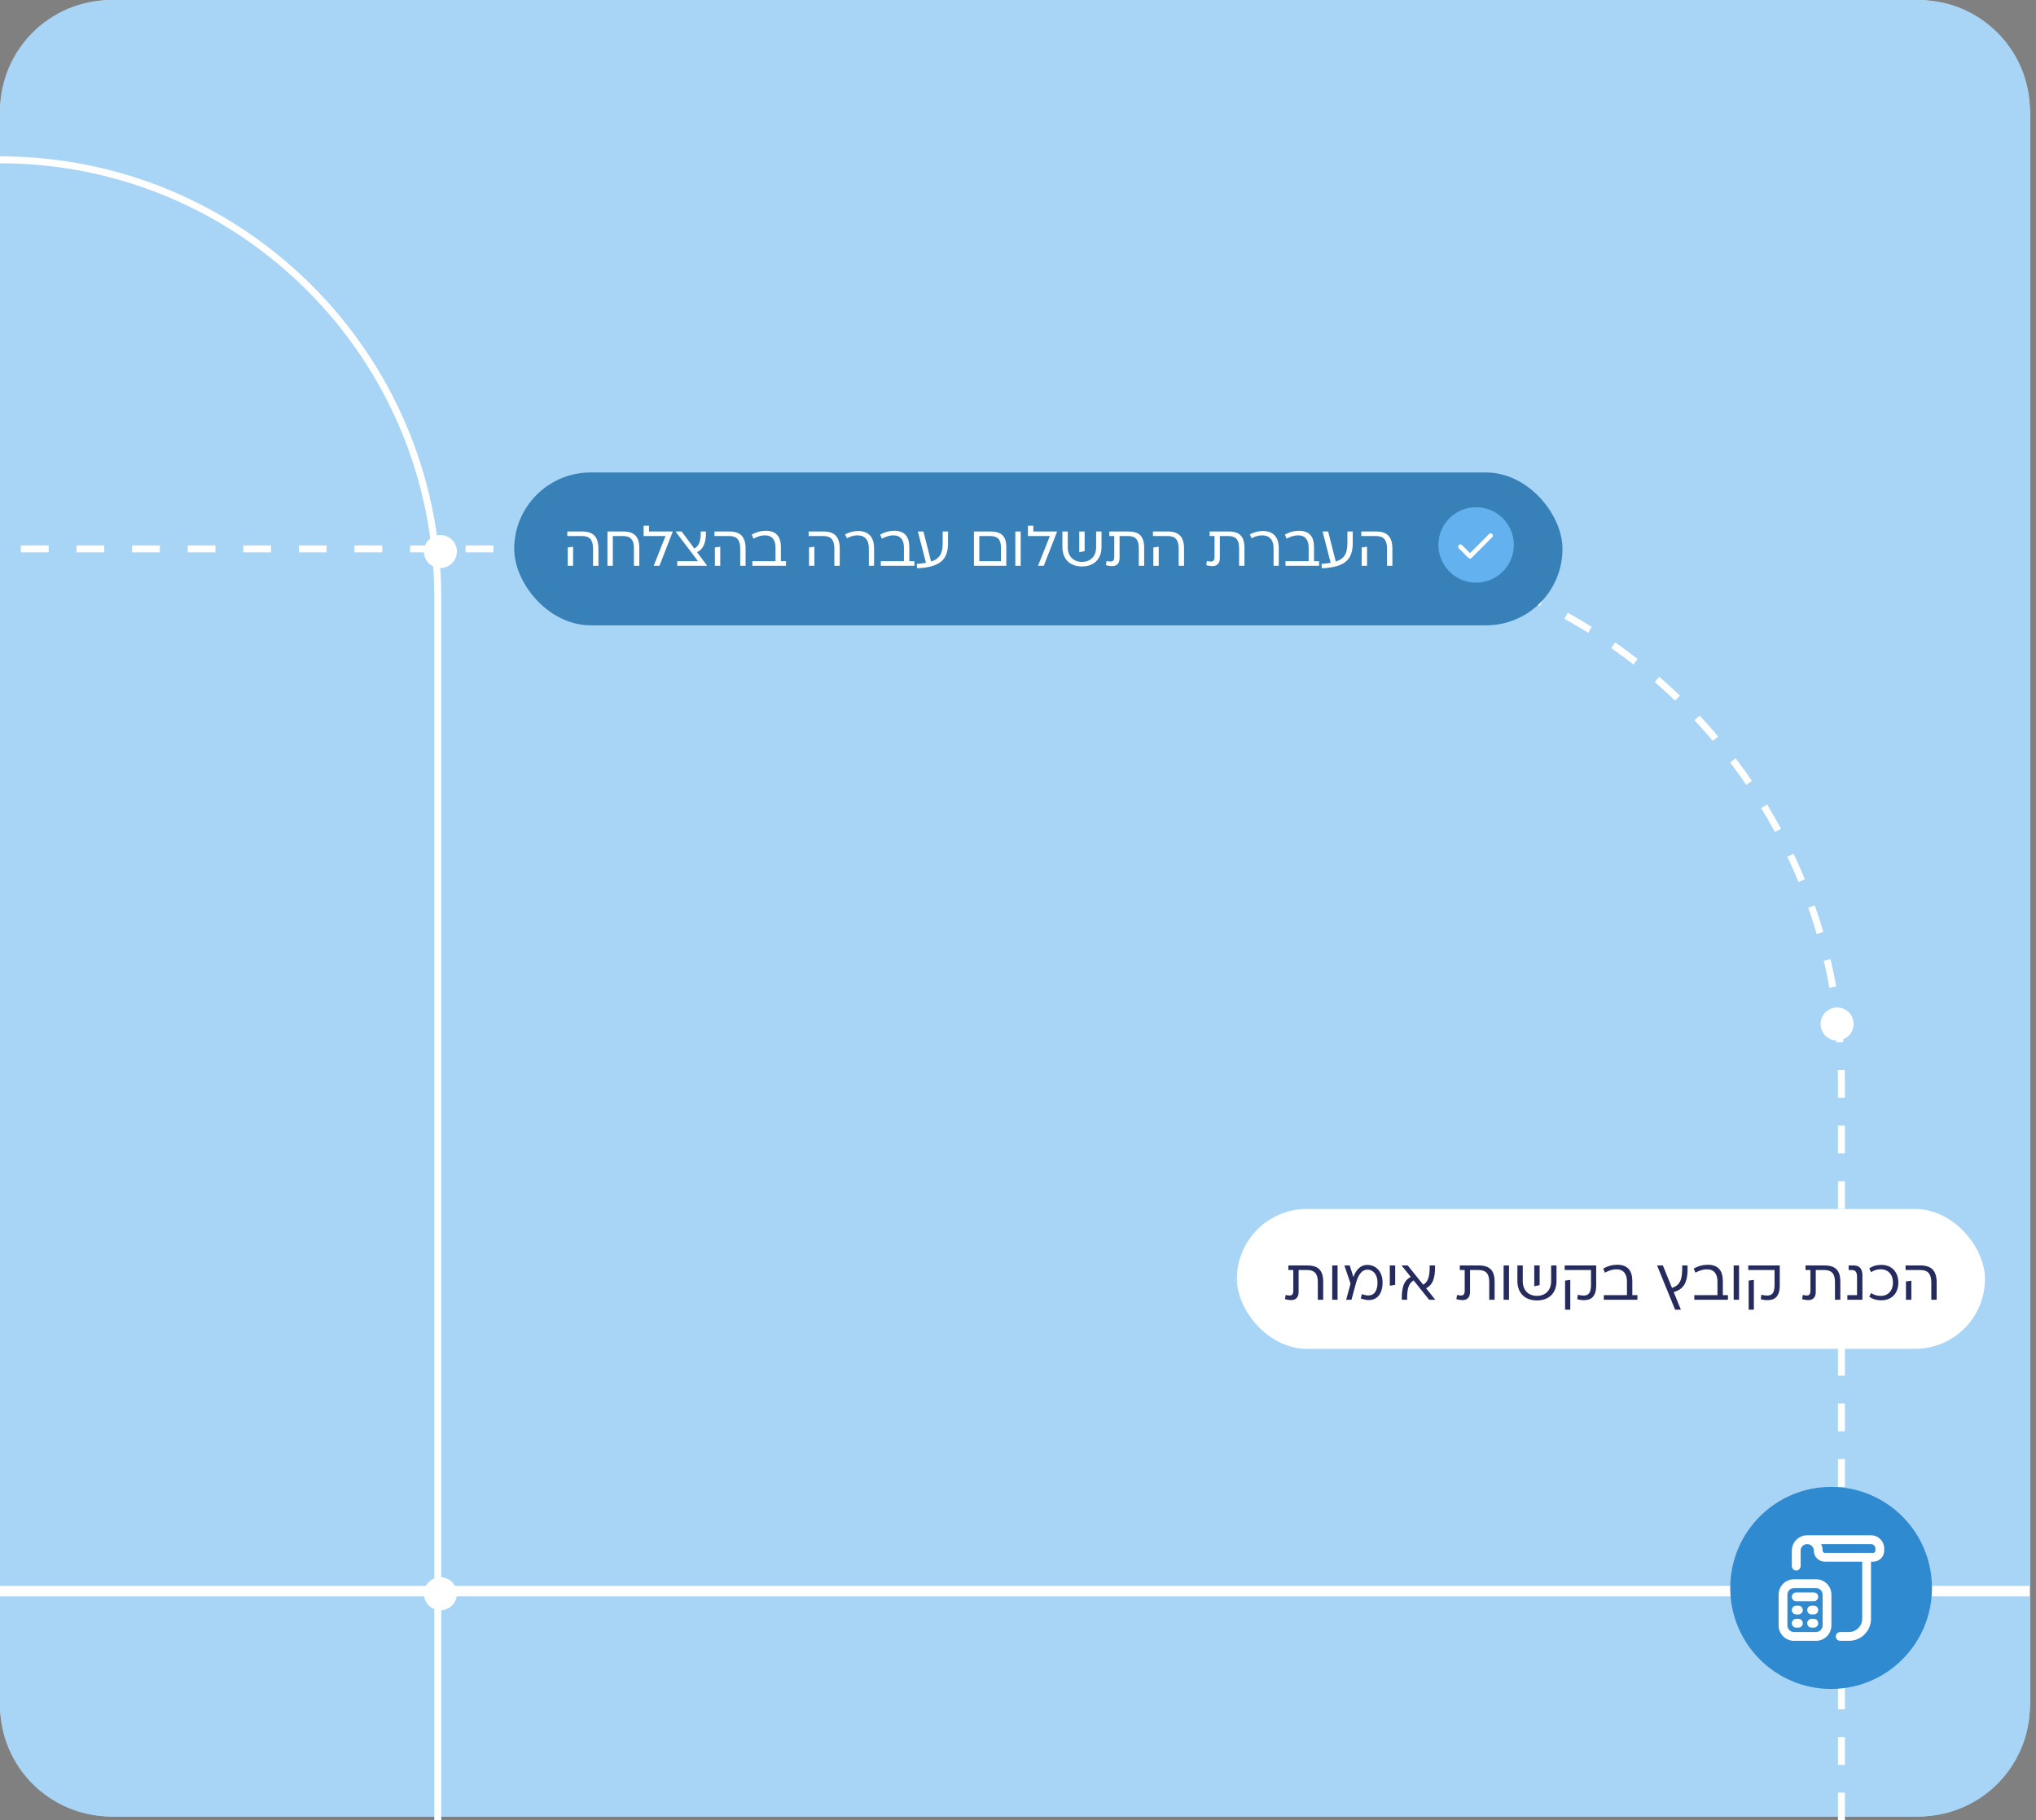
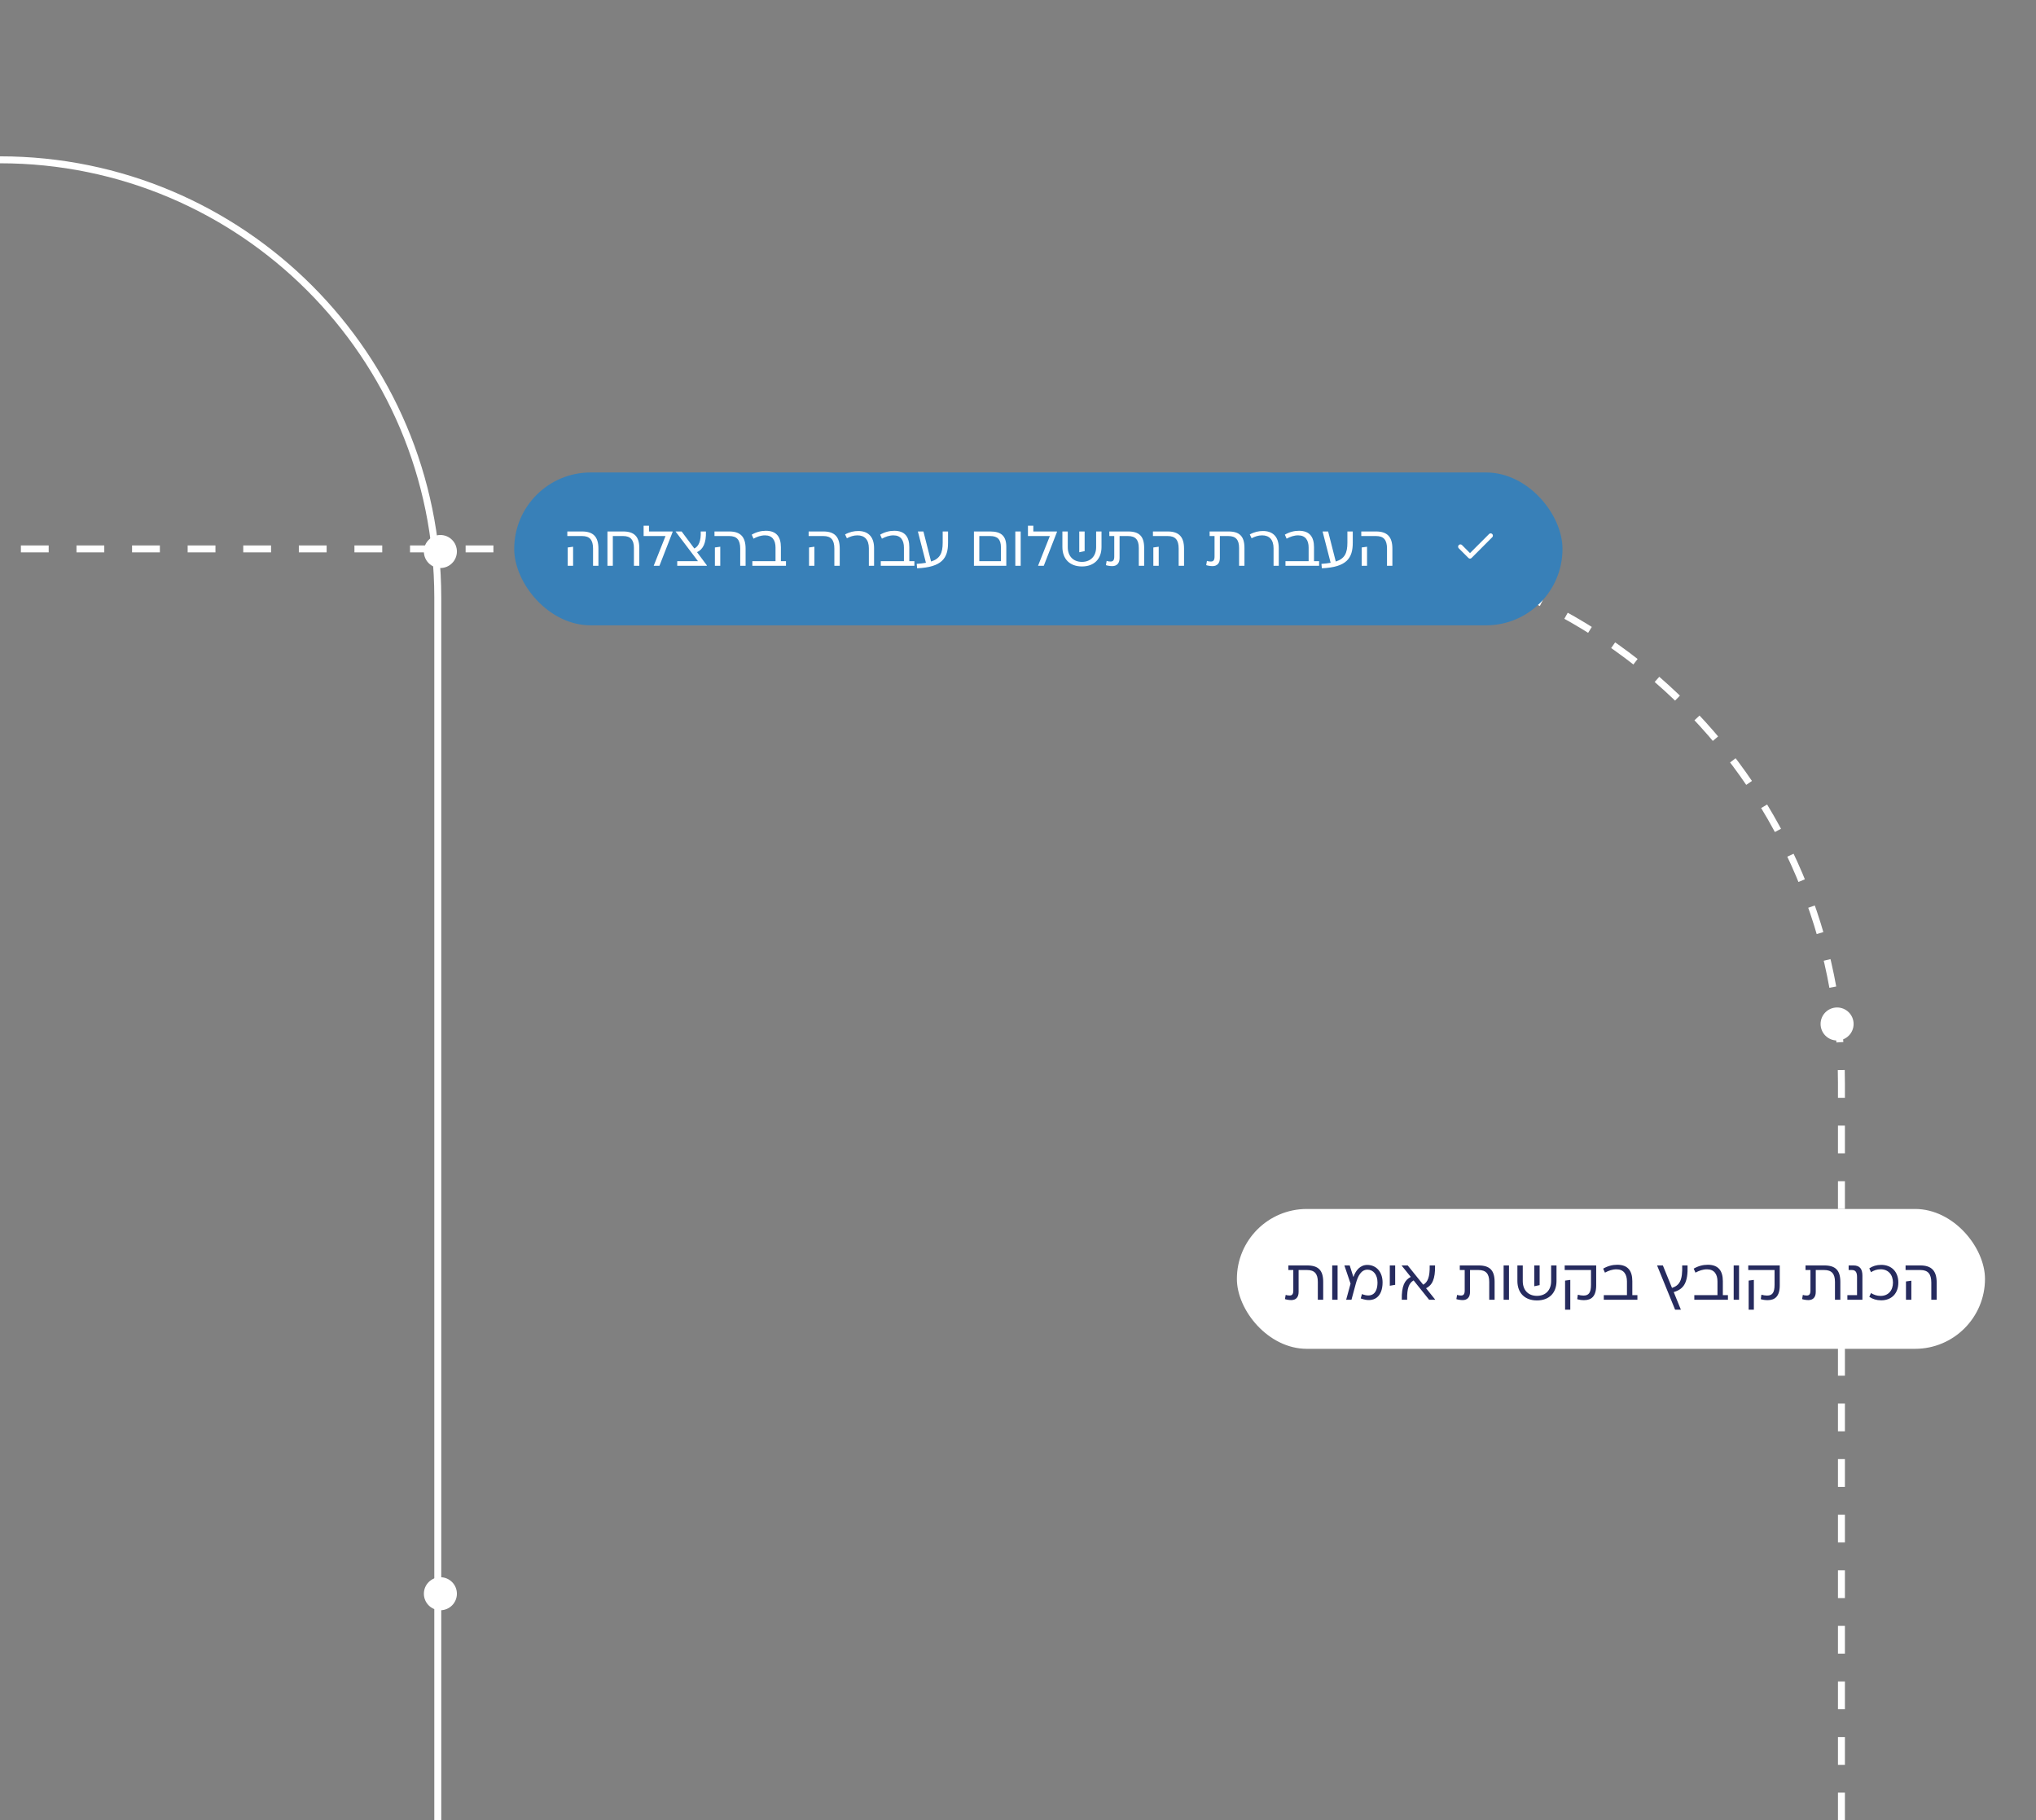
<svg xmlns="http://www.w3.org/2000/svg" width="293" height="262" viewBox="0 0 293 262" fill="none">
  <rect x="0" y="0" width="293" height="262" fill="#808080" stroke="none" />
-   <path d="M275.69 0C284.771 0 292.133 7.361 292.134 16.442V244.997C292.134 254.078 284.771 261.44 275.69 261.44H16.442C7.361 261.44 -0 254.078 -0 244.997V16.442C-3.27741e-05 7.362 7.361 0 16.442 0H275.69Z" fill="white" />
-   <path d="M292.134 245.44C292.133 254.277 284.97 261.44 276.134 261.44H16C7.163 261.44 -0 254.277 -0 245.44V229.75H292.134V245.44ZM276.134 0C284.97 0 292.134 7.164 292.134 16V228.25H-0V16C-0 7.163 7.163 1.65328e-07 16 0H276.134Z" fill="#A8D4F6" />
  <path d="M265 262V155.903C265 113.431 230.569 79 188.097 79H0" stroke="white" stroke-dasharray="4 4" />
  <path d="M63 262V86C63 51.206 34.794 23 0 23V23" stroke="white" />
-   <ellipse cx="263.513" cy="228.54" rx="14.514" ry="14.54" fill="#308AD0" />
  <g clip-path="url(#clip0_81_815)">
-     <path d="M269.254 220.963H260.076C258.855 220.963 257.861 221.957 257.861 223.178V225.394C257.861 225.743 258.144 226.027 258.494 226.027C258.843 226.027 259.127 225.743 259.127 225.394V223.178C259.127 222.655 259.553 222.229 260.076 222.229C260.6 222.229 261.026 222.655 261.026 223.178C261.026 224.051 261.736 224.761 262.608 224.761H267.988V232.989C267.988 234.036 267.136 234.888 266.089 234.888H264.824C264.474 234.888 264.191 235.172 264.191 235.521C264.191 235.871 264.474 236.154 264.824 236.154H266.089C267.835 236.154 269.254 234.734 269.254 232.989V224.761H269.571C270.443 224.761 271.153 224.051 271.153 223.178V222.862C271.153 221.815 270.301 220.963 269.254 220.963ZM269.887 223.178C269.887 223.353 269.745 223.495 269.571 223.495H262.608C262.433 223.495 262.292 223.353 262.292 223.178C262.292 222.838 262.214 222.517 262.078 222.229H269.254C269.603 222.229 269.887 222.513 269.887 222.862V223.178ZM261.342 227.293H258.177C256.956 227.293 255.962 228.286 255.962 229.508V233.939C255.962 235.16 256.956 236.154 258.177 236.154H261.342C262.564 236.154 263.558 235.16 263.558 233.939V229.508C263.558 228.286 262.564 227.293 261.342 227.293ZM262.292 233.939C262.292 234.462 261.866 234.888 261.342 234.888H258.177C257.654 234.888 257.228 234.462 257.228 233.939V229.508C257.228 228.985 257.654 228.559 258.177 228.559H261.342C261.866 228.559 262.292 228.985 262.292 229.508V233.939ZM261.659 229.824C261.659 230.174 261.375 230.457 261.026 230.457H258.494C258.144 230.457 257.861 230.174 257.861 229.824C257.861 229.475 258.144 229.192 258.494 229.192H261.026C261.375 229.192 261.659 229.475 261.659 229.824ZM261.659 231.723C261.659 232.073 261.375 232.356 261.026 232.356H260.709C260.36 232.356 260.076 232.073 260.076 231.723C260.076 231.374 260.36 231.09 260.709 231.09H261.026C261.375 231.09 261.659 231.374 261.659 231.723ZM259.443 231.723C259.443 232.073 259.16 232.356 258.81 232.356H258.494C258.144 232.356 257.861 232.073 257.861 231.723C257.861 231.374 258.144 231.09 258.494 231.09H258.81C259.16 231.09 259.443 231.374 259.443 231.723ZM261.659 233.622C261.659 233.972 261.375 234.255 261.026 234.255H260.709C260.36 234.255 260.076 233.972 260.076 233.622C260.076 233.273 260.36 232.989 260.709 232.989H261.026C261.375 232.989 261.659 233.273 261.659 233.622ZM259.443 233.622C259.443 233.972 259.16 234.255 258.81 234.255H258.494C258.144 234.255 257.861 233.972 257.861 233.622C257.861 233.273 258.144 232.989 258.494 232.989H258.81C259.16 232.989 259.443 233.273 259.443 233.622Z" fill="white" />
-   </g>
+     </g>
  <circle cx="264.376" cy="147.376" r="2.376" fill="white" />
  <circle cx="63.376" cy="229.376" r="2.376" fill="white" />
  <circle cx="63.376" cy="79.376" r="2.376" fill="white" />
  <rect x="74" y="68" width="150.857" height="22" rx="11" fill="#3880B8" />
  <path d="M81.643 77.149V76.491H83.766C85.379 76.491 86.119 77.264 86.119 78.959V81.428H85.346V78.959C85.346 77.7 84.86 77.149 83.766 77.149H81.643ZM81.701 81.428V78.795L82.474 78.688V81.428H81.701ZM87.417 76.491H89.68C91.26 76.491 92 77.223 92 78.844V81.428H91.227V78.844C91.227 77.709 90.742 77.149 89.68 77.149H88.191V81.428H87.417V76.491ZM93.396 75.668V76.491H96.794V76.573L94.902 81.428H94.087V81.395L95.774 77.149H92.623V75.668H93.396ZM100.308 79.469L101.715 81.354V81.428H97.461V80.769H100.448L97.23 76.515V76.491H98.094L99.921 78.943C100.546 78.638 100.892 77.865 100.843 76.491H101.591C101.641 78.136 101.18 79.074 100.308 79.469ZM102.821 77.149V76.491H104.944C106.557 76.491 107.298 77.264 107.298 78.959V81.428H106.524V78.959C106.524 77.7 106.039 77.149 104.944 77.149H102.821ZM102.879 81.428V78.795L103.653 78.688V81.428H102.879ZM112.378 78.754V80.769H113.11V81.428H108.272V80.769H111.605V78.803C111.605 77.766 111.152 77.05 110.099 77.05C109.49 77.05 108.955 77.248 108.437 77.528L108.182 76.951C108.832 76.573 109.515 76.392 110.214 76.392C111.761 76.392 112.378 77.297 112.378 78.754ZM116.37 77.149V76.491H118.493C120.105 76.491 120.846 77.264 120.846 78.959V81.428H120.072V78.959C120.072 77.7 119.587 77.149 118.493 77.149H116.37ZM116.427 81.428V78.795L117.201 78.688V81.428H116.427ZM125.787 78.877V81.428H125.038V78.91C125.038 77.659 124.412 77.05 123.392 77.05C122.824 77.05 122.347 77.223 121.878 77.47L121.615 76.919C122.273 76.556 122.898 76.425 123.516 76.425C124.84 76.425 125.787 77.165 125.787 78.877ZM130.858 78.754V80.769H131.59V81.428H126.752V80.769H130.085V78.803C130.085 77.766 129.632 77.05 128.579 77.05C127.97 77.05 127.435 77.248 126.917 77.528L126.662 76.951C127.312 76.573 127.995 76.392 128.694 76.392C130.241 76.392 130.858 77.297 130.858 78.754ZM135.662 78.103V76.491H136.435V78.103C136.435 80.325 135.571 81.633 131.984 81.79L131.926 81.156C132.428 81.123 132.872 81.066 133.251 81L132.091 76.491H132.889L133.992 80.819C135.267 80.407 135.662 79.618 135.662 78.103ZM140.159 76.491H142.504C144.125 76.491 144.816 77.182 144.816 78.712V81.428H140.159V76.491ZM140.932 77.149V80.769H144.042V78.77C144.042 77.659 143.573 77.149 142.495 77.149H140.932ZM146.114 76.491H146.887V81.428H146.114V76.491ZM148.706 75.668V76.491H152.104V76.573L150.211 81.428H149.397V81.395L151.084 77.149H147.932V75.668H148.706ZM157.744 78.745V76.491H158.517V78.729C158.517 80.457 157.447 81.526 155.703 81.526C153.958 81.526 152.889 80.457 152.889 78.729V76.491H153.662V78.745C153.662 80.045 154.452 80.868 155.703 80.868C156.954 80.868 157.744 80.045 157.744 78.745ZM155.316 76.491H156.09V79.321L155.316 79.486V76.491ZM159.645 76.491H162.344C163.965 76.491 164.656 77.198 164.656 78.861V81.428H163.883V78.861C163.883 77.692 163.414 77.149 162.327 77.149H161.118V80.309C161.118 81.107 160.69 81.477 160.065 81.477C159.777 81.477 159.382 81.419 159.151 81.337L159.258 80.728C159.423 80.786 159.596 80.819 159.826 80.819C160.205 80.819 160.353 80.597 160.353 80.095V77.149H159.645V76.491ZM165.919 77.149V76.491H168.042C169.655 76.491 170.396 77.264 170.396 78.959V81.428H169.622V78.959C169.622 77.7 169.137 77.149 168.042 77.149H165.919ZM165.977 81.428V78.795L166.751 78.688V81.428H165.977ZM174.077 76.491H176.776C178.397 76.491 179.088 77.198 179.088 78.861V81.428H178.315V78.861C178.315 77.692 177.846 77.149 176.76 77.149H175.55V80.309C175.55 81.107 175.122 81.477 174.497 81.477C174.209 81.477 173.814 81.419 173.584 81.337L173.69 80.728C173.855 80.786 174.028 80.819 174.258 80.819C174.637 80.819 174.785 80.597 174.785 80.095V77.149H174.077V76.491ZM184.027 78.877V81.428H183.278V78.91C183.278 77.659 182.653 77.05 181.633 77.05C181.065 77.05 180.588 77.223 180.119 77.47L179.855 76.919C180.514 76.556 181.139 76.425 181.756 76.425C183.081 76.425 184.027 77.165 184.027 78.877ZM189.099 78.754V80.769H189.831V81.428H184.993V80.769H188.325V78.803C188.325 77.766 187.873 77.05 186.82 77.05C186.211 77.05 185.676 77.248 185.157 77.528L184.902 76.951C185.552 76.573 186.235 76.392 186.935 76.392C188.482 76.392 189.099 77.297 189.099 78.754ZM193.903 78.103V76.491H194.676V78.103C194.676 80.325 193.812 81.633 190.225 81.79L190.167 81.156C190.669 81.123 191.113 81.066 191.492 81L190.331 76.491H191.13L192.232 80.819C193.508 80.407 193.903 79.618 193.903 78.103ZM195.901 77.149V76.491H198.023C199.636 76.491 200.377 77.264 200.377 78.959V81.428H199.603V78.959C199.603 77.7 199.118 77.149 198.023 77.149H195.901ZM195.958 81.428V78.795L196.732 78.688V81.428H195.958Z" fill="white" />
-   <circle cx="212.428" cy="78.428" r="5.428" fill="#63B2EF" />
  <path d="M211.546 79.605L214.292 76.859C214.357 76.794 214.433 76.762 214.519 76.762C214.605 76.762 214.681 76.794 214.746 76.859C214.811 76.924 214.843 77.001 214.843 77.09C214.843 77.179 214.811 77.256 214.746 77.321L211.773 80.301C211.708 80.366 211.633 80.399 211.546 80.399C211.46 80.399 211.384 80.366 211.319 80.301L209.926 78.908C209.861 78.843 209.83 78.766 209.833 78.677C209.836 78.589 209.869 78.511 209.934 78.447C209.999 78.382 210.076 78.349 210.165 78.349C210.254 78.35 210.331 78.382 210.396 78.447L211.546 79.605Z" fill="white" />
  <rect x="178" y="174" width="107.659" height="20.128" rx="10.064" fill="white" />
  <path d="M185.41 182.127H188.109C189.73 182.127 190.421 182.835 190.421 184.497V187.064H189.648V184.497C189.648 183.329 189.179 182.786 188.092 182.786H186.883V185.945C186.883 186.744 186.455 187.114 185.83 187.114C185.542 187.114 185.147 187.056 184.916 186.974L185.023 186.365C185.188 186.423 185.361 186.456 185.591 186.456C185.97 186.456 186.118 186.233 186.118 185.731V182.786H185.41V182.127ZM191.717 182.127H192.491V187.064H191.717V182.127ZM196.761 182.053C198.086 182.053 198.966 183.09 198.966 184.571C198.966 186.637 197.732 187.591 195.823 186.875L195.996 186.25C197.452 186.818 198.234 186.135 198.234 184.571C198.234 183.452 197.625 182.736 196.794 182.736C195.881 182.736 195.42 183.633 195.124 184.719L194.49 187.064H193.725L194.358 184.752L193.47 182.127H194.235L194.77 183.798C195.099 182.827 195.757 182.053 196.761 182.053ZM200.006 185.049V182.127H200.78V184.917L200.006 185.049ZM205.227 185.411L206.527 187.032V187.064H205.663L203.433 184.283C202.783 184.645 202.462 185.394 202.503 187.064H201.73C201.689 185.09 202.141 184.226 203.022 183.781L201.722 182.16V182.127H202.586L204.815 184.9C205.465 184.538 205.778 183.79 205.745 182.127H206.519C206.56 184.094 206.107 184.966 205.227 185.411ZM210.078 182.127H212.777C214.398 182.127 215.089 182.835 215.089 184.497V187.064H214.315V184.497C214.315 183.329 213.846 182.786 212.76 182.786H211.551V185.945C211.551 186.744 211.123 187.114 210.497 187.114C210.21 187.114 209.815 187.056 209.584 186.974L209.691 186.365C209.856 186.423 210.028 186.456 210.259 186.456C210.637 186.456 210.785 186.233 210.785 185.731V182.786H210.078V182.127ZM216.385 182.127H217.159V187.064H216.385V182.127ZM223.223 184.382V182.127H223.996V184.366C223.996 186.094 222.927 187.163 221.182 187.163C219.438 187.163 218.368 186.094 218.368 184.366V182.127H219.141V184.382C219.141 185.682 219.931 186.505 221.182 186.505C222.433 186.505 223.223 185.682 223.223 184.382ZM220.795 182.127H221.569V184.958L220.795 185.123V182.127ZM225.174 182.786V182.127H229.707V184.983C229.707 186.587 229.008 187.122 227.971 187.122C227.601 187.122 227.297 187.081 226.976 186.982L227.066 186.34C227.321 186.414 227.617 186.464 227.872 186.464C228.621 186.464 228.959 186.077 228.959 184.909V182.786H225.174ZM225.231 184.308L225.98 184.209V188.496H225.231V184.308ZM234.907 184.39V186.406H235.639V187.064H230.801V186.406H234.134V184.44C234.134 183.403 233.681 182.687 232.628 182.687C232.019 182.687 231.484 182.884 230.966 183.164L230.711 182.588C231.361 182.21 232.044 182.029 232.743 182.029C234.29 182.029 234.907 182.934 234.907 184.39ZM242.083 182.127H242.856C242.939 184.662 242.28 185.542 240.865 185.962L241.886 188.472V188.496H241.063L238.479 182.152V182.127H239.302L240.618 185.361C241.713 184.991 242.149 184.267 242.083 182.127ZM247.934 184.39V186.406H248.667V187.064H243.828V186.406H247.161V184.44C247.161 183.403 246.708 182.687 245.655 182.687C245.046 182.687 244.511 182.884 243.993 183.164L243.738 182.588C244.388 182.21 245.071 182.029 245.77 182.029C247.317 182.029 247.934 182.934 247.934 184.39ZM249.493 182.127H250.266V187.064H249.493V182.127ZM251.591 182.786V182.127H256.125V184.983C256.125 186.587 255.425 187.122 254.388 187.122C254.018 187.122 253.714 187.081 253.393 186.982L253.483 186.34C253.738 186.414 254.035 186.464 254.29 186.464C255.038 186.464 255.376 186.077 255.376 184.909V182.786H251.591ZM251.648 184.308L252.397 184.209V188.496H251.648V184.308ZM259.832 182.127H262.531C264.152 182.127 264.843 182.835 264.843 184.497V187.064H264.07V184.497C264.07 183.329 263.601 182.786 262.515 182.786H261.305V185.945C261.305 186.744 260.877 187.114 260.252 187.114C259.964 187.114 259.569 187.056 259.339 186.974L259.446 186.365C259.61 186.423 259.783 186.456 260.013 186.456C260.392 186.456 260.54 186.233 260.54 185.731V182.786H259.832V182.127ZM268.019 187.064H265.855V186.406H267.245V183.798C267.245 183.115 267.039 182.786 266.496 182.786H266.036V182.127H266.719C267.64 182.127 268.019 182.621 268.019 183.6V187.064ZM270.729 182.045C272.218 182.045 273.189 183.041 273.189 184.596C273.189 186.151 272.218 187.147 270.729 187.147C270.046 187.147 269.503 186.974 269.009 186.645L269.256 186.102C269.643 186.34 270.079 186.513 270.639 186.513C271.725 186.513 272.416 185.748 272.416 184.596C272.416 183.444 271.725 182.679 270.639 182.679C270.079 182.679 269.643 182.852 269.256 183.098L269.009 182.547C269.503 182.218 270.046 182.045 270.729 182.045ZM274.23 182.786V182.127H276.353C277.966 182.127 278.706 182.901 278.706 184.596V187.064H277.933V184.596C277.933 183.337 277.447 182.786 276.353 182.786H274.23ZM274.288 187.064V184.431L275.061 184.324V187.064H274.288Z" fill="#262B5E" />
  <defs>
    <clipPath id="clip0_81_815">
      <rect width="15.191" height="15.191" fill="white" transform="translate(255.962 220.963)" />
    </clipPath>
  </defs>
</svg>